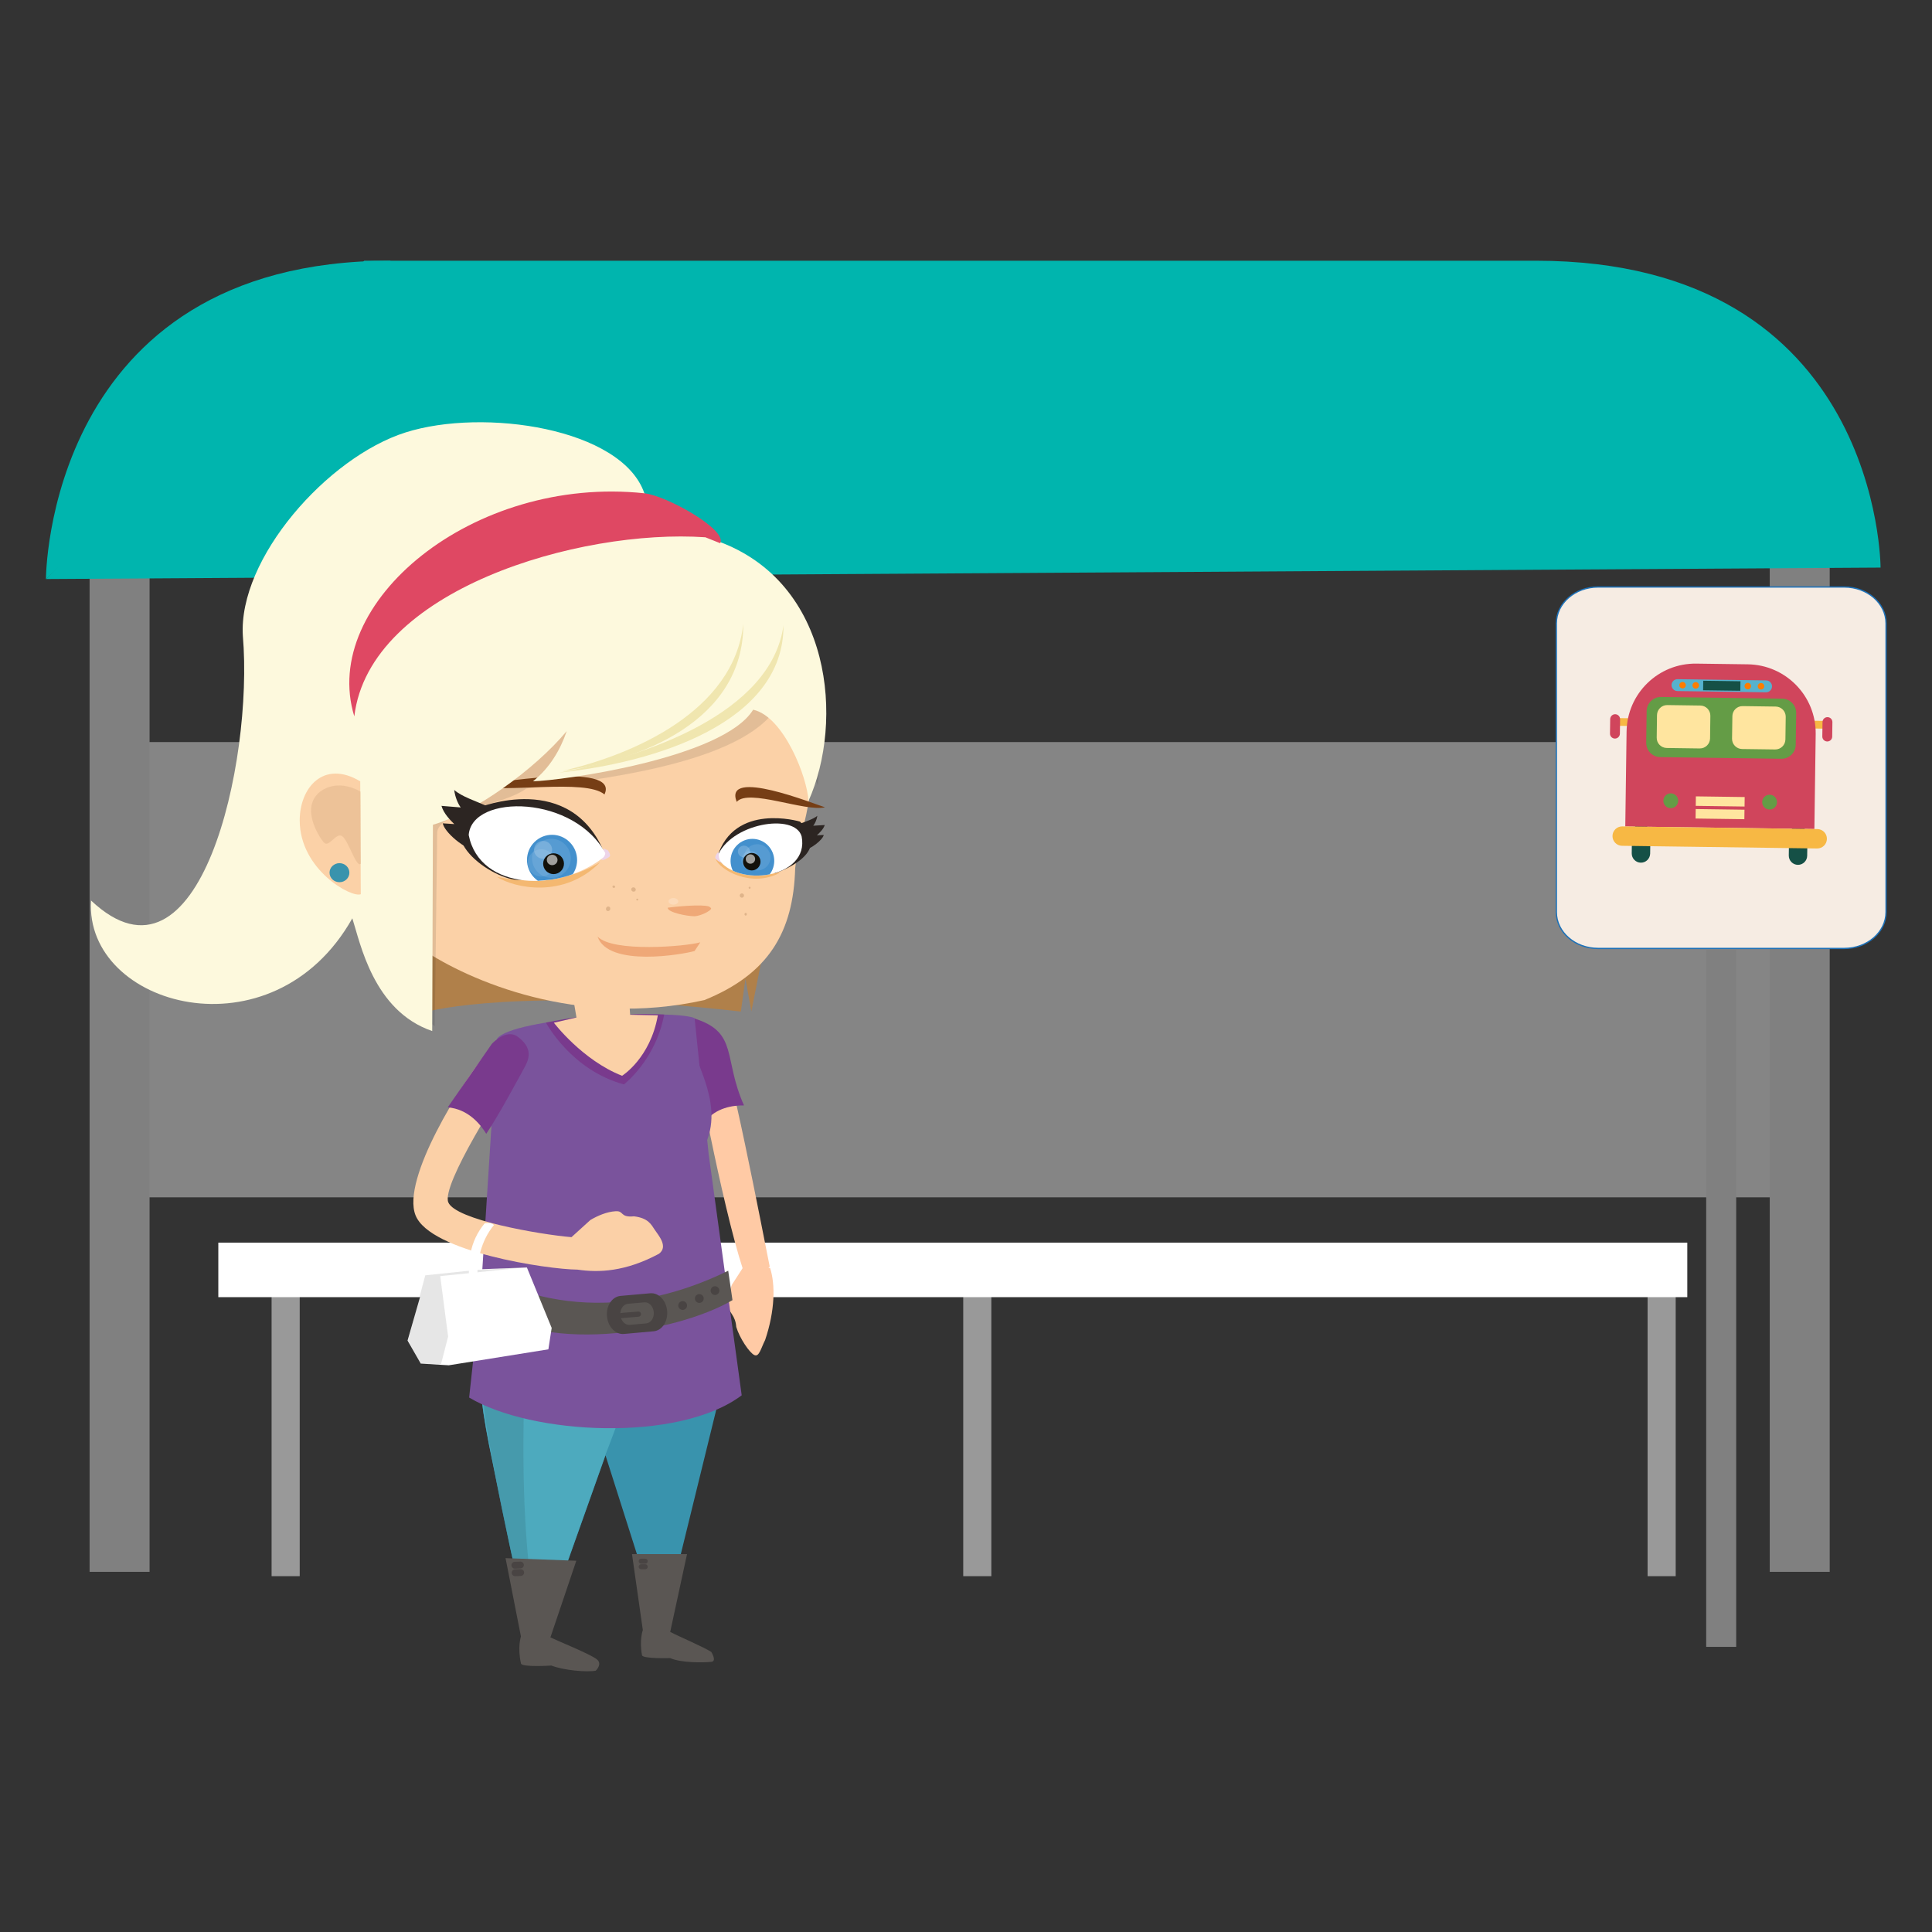
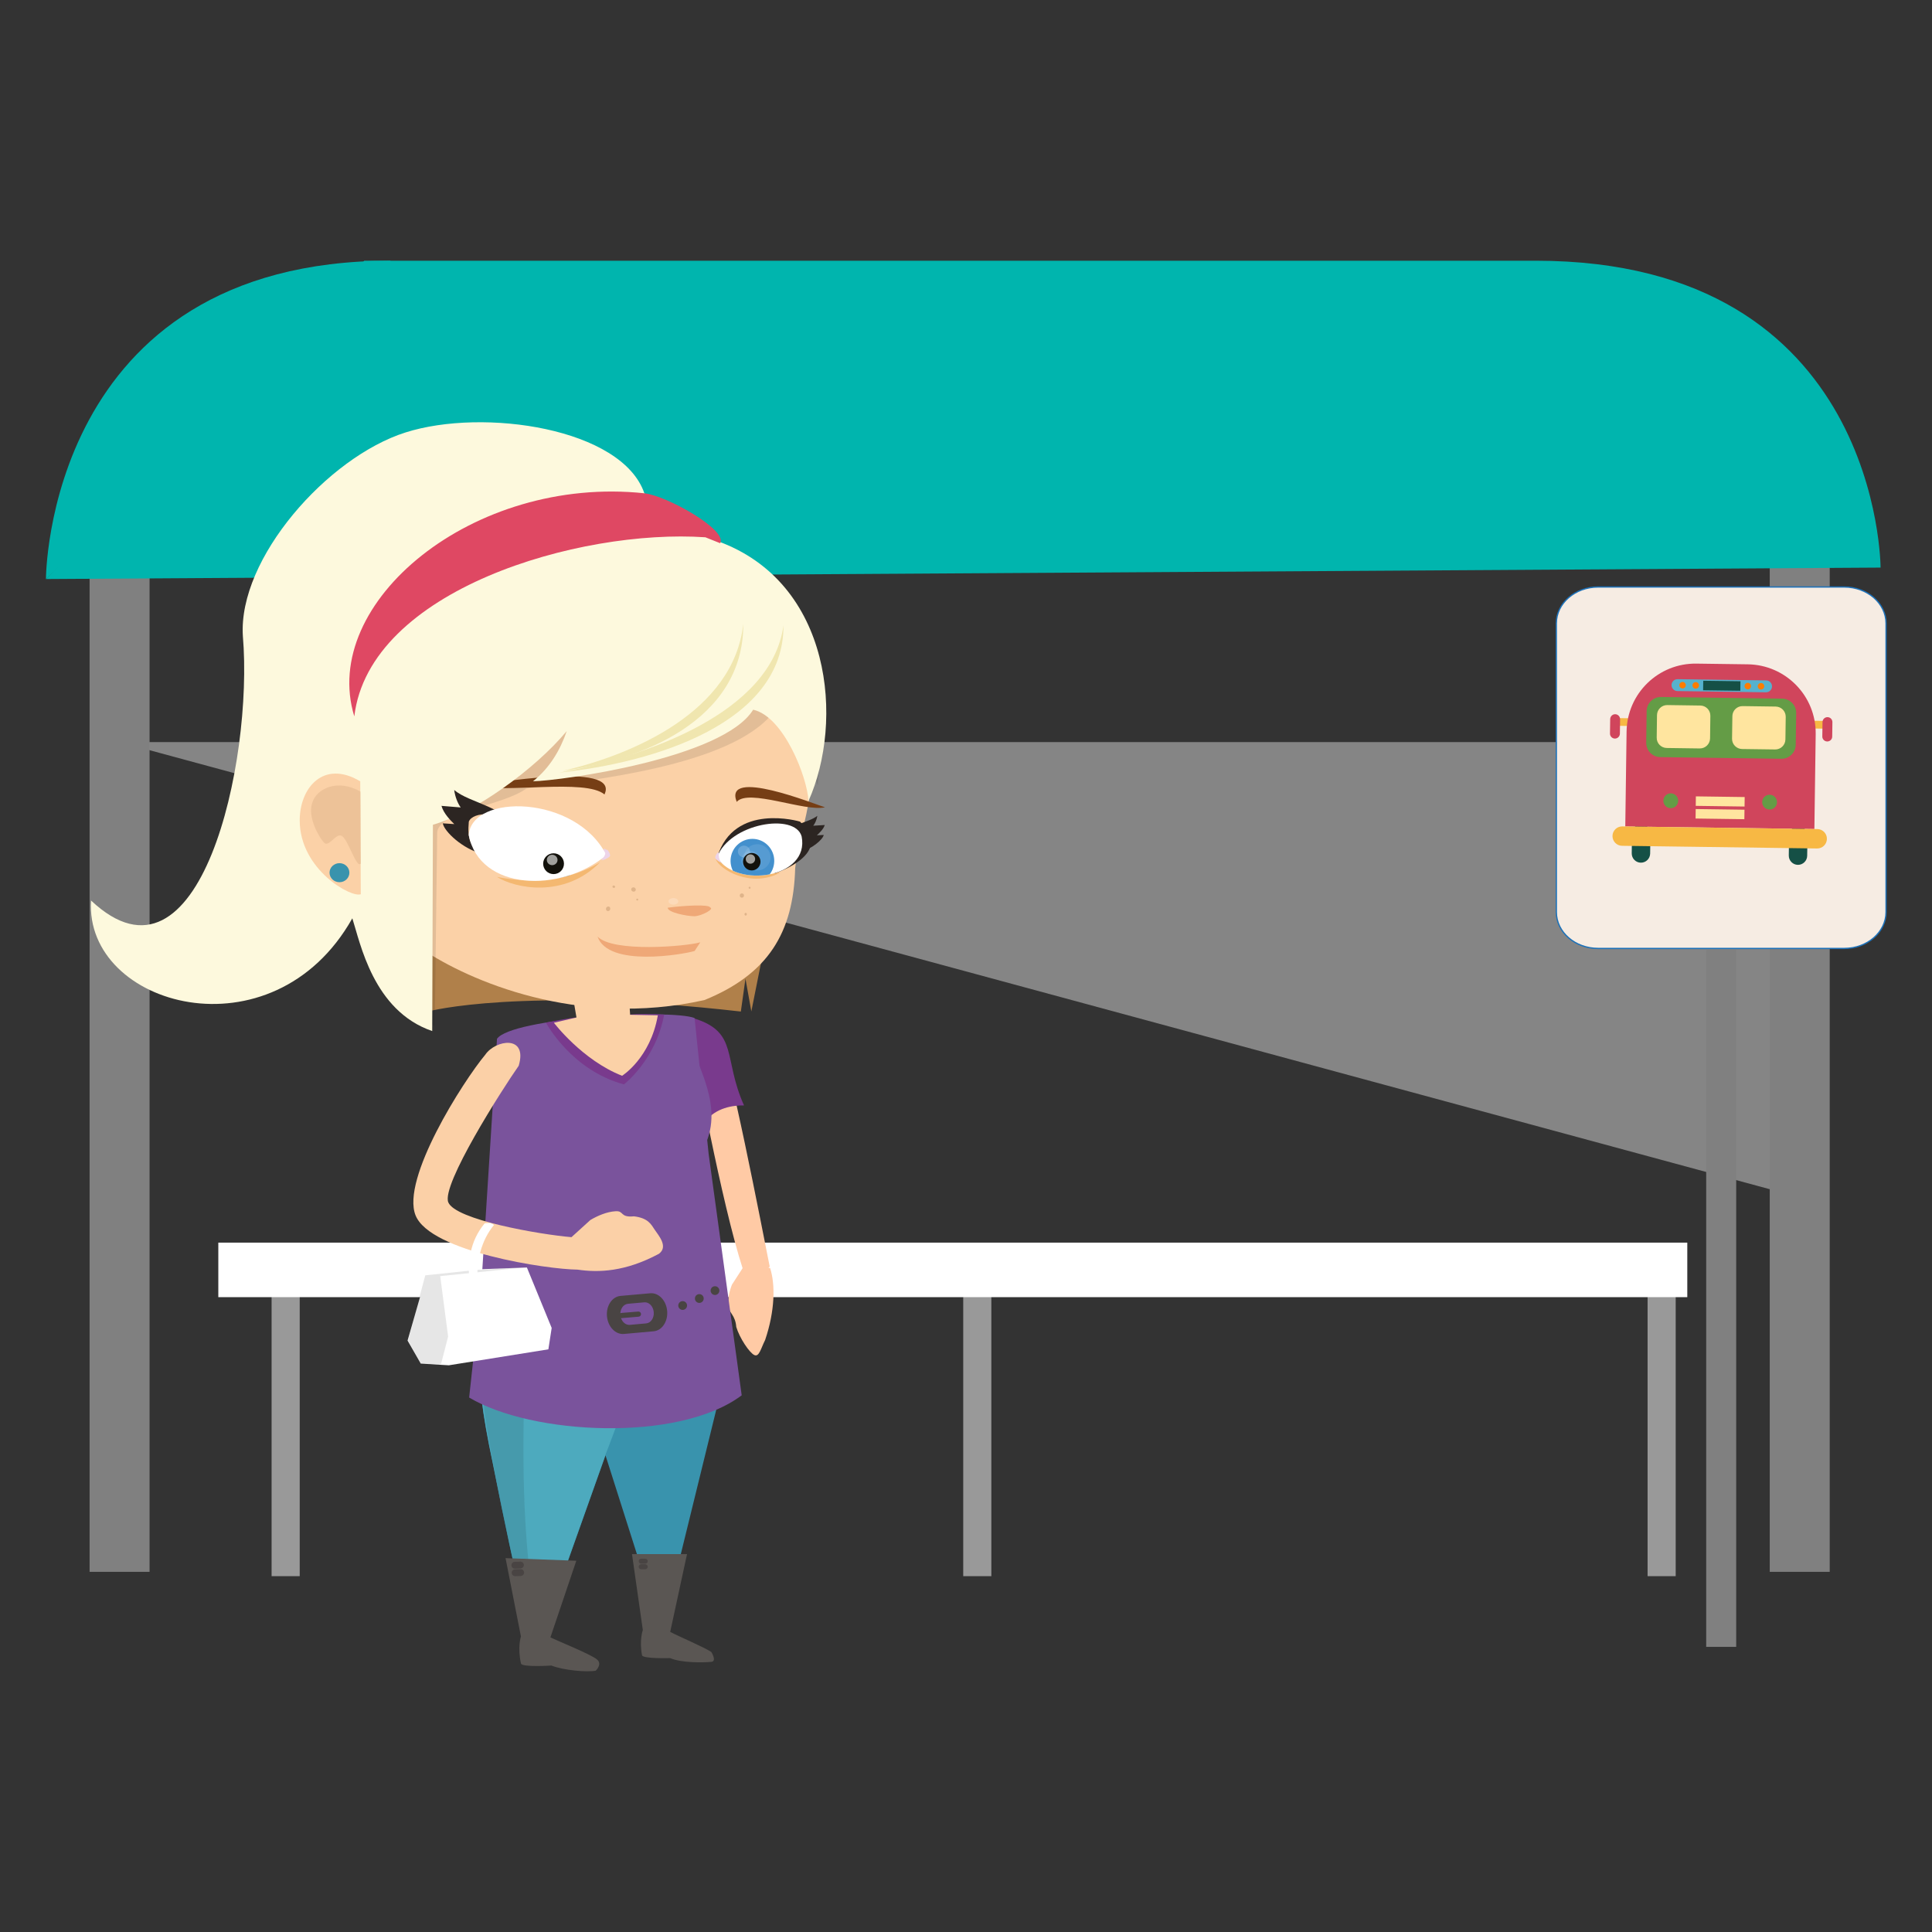
<svg xmlns="http://www.w3.org/2000/svg" enable-background="new -675 -675 1500 1500" height="1500" viewBox="-675 -675 1500 1500" width="1500">
  <rect x="-675" y="-675" width="1500" height="1500" fill="#333333" stroke="none" />
  <clipPath id="a">
    <path d="m-204.243-11.116c-23.55-46.884-104.5-48.051-106.855-15.549 8.435 43.255 71.431 45.442 106.855 15.549z" />
  </clipPath>
  <clipPath id="b">
    <path d="m-118.258-9.427c14.656 24.421 72.113 16.331 65.648-16.183-5.128-18.621-55.987-10.26-65.648 16.183z" />
  </clipPath>
-   <path d="m-582.155-98.852h1304.456v353.453h-1304.456z" fill="#fff" opacity=".4" />
+   <path d="m-582.155-98.852h1304.456v353.453z" fill="#fff" opacity=".4" />
  <path d="m-605.436-291.232h46.557v836.607h-46.557z" fill="#808080" />
  <path d="m699.019-291.232h46.562v836.607h-46.562z" fill="#808080" />
  <path d="m-639.331-225.437s0-247.143 267.673-247.143" fill="#00b5ae" />
  <path d="m-639.331-225.437 1424.395-8.888s0-238.255-267.682-238.255c-267.661 0-909.569 0-909.569 0" fill="#00b5ae" />
  <path d="m-464.132 323.618h21.828v225.115h-21.828z" fill="#999" />
  <path d="m72.855 323.618h21.823v225.115h-21.823z" fill="#999" />
  <path d="m604.187 323.618h21.823v225.115h-21.823z" fill="#999" />
  <path d="m-505.5 289.775h1140.51v42.336h-1140.51z" fill="#fff" />
  <path d="m-91.95 326.957c-15.513-32.66-38.893-156.372-41.814-172.564l16.363-22.521c7.52 8.355 34.276 148.122 39.991 176.431" fill="#ffcaa5" />
  <path d="m-97.987 308.916-8.726 13.479c-1.958 5.006-3.442 11.133-2.846 16.583.549 5.492 5.529 7.066 6.185 16.246 2.608 8.735 10.297 20.11 14.032 21.832 3.718 1.681 4.954-4.815 8.381-11.671 7.7-22.753 8.013-43.17 3.839-55.962" fill="#ffcaa5" />
  <path d="m-99.813 110.355 3.59-25.498 4.563 25.393 23.454-117.627-273.771 7.827-.026 109.695c0-.021 71.843-19.162 242.19.21z" fill="#b0804a" />
  <path d="m-78.039 43.176c.913 0 1.654.74 1.654 1.648 0 .929-.741 1.669-1.654 1.669s-1.653-.741-1.653-1.669c0-.908.74-1.648 1.653-1.648z" fill="#dfb48a" />
  <path d="m-57.622-.977c-1.362 49.793-20.755 82.242-70.433 102.417-99.026 22.076-183.544-15.718-218.101-38.786-53.758-40.836-57.107-143.216-30.794-215.144 83.515-22.747 140.743-66.62 250.56-68.272 52.276 25.556 72.059 77.975 79.988 130.456 4.869 35.834-8.136 61.36-11.22 89.329z" fill="#fbd1a7" />
  <g fill="#dfb48a">
    <circle cx="-93.001" cy="14.234" r=".761" />
    <path d="m-99.002 18.628c.92 0 1.664.75 1.664 1.669 0 .93-.744 1.668-1.664 1.668-.918 0-1.668-.739-1.668-1.668 0-.919.75-1.669 1.668-1.669z" />
    <path d="m-95.162 34.81c0-.591-.401-1.077-.896-1.077-.508 0-.909.486-.909 1.099.01.57.411 1.035.909 1.035.495-.021.908-.507.896-1.057z" />
    <path d="m-180.244 22.706c.406 0 .739.316.739.739 0 .401-.333.729-.739.729-.408 0-.735-.327-.735-.729 0-.423.327-.739.735-.739z" />
    <path d="m-181.48 16.273c-.344.855-1.369 1.246-2.288.876-.918-.37-1.389-1.362-1.045-2.218.343-.845 1.368-1.247 2.286-.866.925.36 1.389 1.352 1.047 2.208z" />
    <path d="m-201.307 31.208c-.381.93-1.374 1.405-2.229 1.057-.85-.349-1.236-1.384-.854-2.313.379-.929 1.377-1.394 2.228-1.056.85.348 1.235 1.383.855 2.312z" />
    <path d="m-197.489 13.812c-.185.475-.777.687-1.314.475-.539-.221-.825-.771-.641-1.236.191-.486.777-.697 1.316-.475.54.211.824.771.639 1.236z" />
  </g>
  <path d="m-123.654 29.572c3.691 1.045-6.824 6.76-12.317 6.792-5.499.011-20.825-2.947-20.619-6.623 12.548-1.67 32.191-2.81 32.936-.169z" fill="#efa877" />
  <path d="m-152.153 22.241c2.086 0 3.776 1.162 3.776 2.577 0 1.416-1.69 2.556-3.776 2.556s-3.776-1.141-3.776-2.556 1.69-2.577 3.776-2.577z" fill="#fff" opacity=".2" />
  <path d="m-131.297 56.623-4.415 6.739c-8.947 2.608-67.032 12.896-75.355-11.219 11.951 12.518 68.563 7.659 79.77 4.48z" fill="#efa877" />
  <path d="m-40.044-65.42c-9.01-20.888-13.906-37.392-34.752-56.22-32.74 41.5-142.842 52.814-191.557 58.85-17.898 13.262-69.366 18.147-69.223 34.582l-1.881 149.95c-12.396-9.57-10.516-5.261-21.711-17.819l-5.213-148.392 151.027-91.732 144.284-5.181 30.437 57.187z" fill="#12110b" opacity=".102" />
  <path d="m-205.685-58.195c-14.731-12.501-77.896-.56-101.51-6.886 11.003-1.073 113.964-19.483 101.51 6.886z" fill="#763e15" />
  <path d="m-103.014-52.417c8.988-10.643 52.977 7.885 68.541 4.198-7.589-2.207-79.248-31.318-68.541-4.198z" fill="#763e15" />
  <path d="m-47.311-53.066c-.777-18.095-19.088-65.601-42.938-70.924-23.27 37.925-149.838 55.249-170.922 55.566 12.817-10.214 21.147-24.178 26.174-38.951-24.453 29.475-71.938 63.783-103.89 72.683l-.539 160.195c-45.763-15.644-55.908-68.596-62.03-87.523-61.646 109.515-208.14 68.637-202.854-13.816 84.478 79.518 126.152-107.603 117.865-205.373-3.781-60.128 65.638-138.806 126.306-158.046 60.624-19.245 168.033-3.354 185.425 47.248l56.267 36.928c89.916 32.035 98.731 140.595 71.136 202.013z" fill="#fdf9dd" />
  <path d="m-127.331-257.854c-98.027-6.75-260.965 40.735-272.583 139.054-27.178-88.505 92.287-187.305 225.188-173.22 17.308 1.838 64.64 28.345 58.873 38.766z" fill="#df4863" />
  <path d="m-240.87-75.132c74.187-7.732 174.534-38.681 174.155-114.284-9.381 68.283-107.419 101.952-174.155 114.284z" fill="#f0e6af" />
  <path d="m-238.22-76.495c59.812-7.691 140.677-38.528 140.312-114.122-7.498 68.259-86.498 101.847-140.312 114.122z" fill="#f0e6af" />
  <path d="m-395.314-68.372.433 87.635c-7.224 3.021-47.226-18.94-47.422-57.087-.127-25.499 18.485-47.639 46.989-30.548z" fill="#fbd1a7" />
  <path d="m-411.444-4.843c4.257 0 7.701 3.307 7.701 7.395 0 4.078-3.444 7.394-7.701 7.394-4.25 0-7.699-3.316-7.699-7.394-.001-4.088 3.448-7.395 7.699-7.395z" fill="#3993ad" />
  <path d="m-395.118-60.376c-17.815-10.32-34.463-2.351-37.557 9.021-3.592 11.038 5.313 26.254 9.173 30.5 3.861 4.246 9.216-7.795 13.985-5.07 4.78 2.704 11.424 25.825 14.668 21.369-.228-17.06-.053-38.756-.269-55.82z" fill="#dfb48a" opacity=".502" />
  <path d="m-235.204 7.432c8.567-8.45 8.72-22.288.308-30.875-8.351-8.609-22.077-8.778-30.643-.349-8.587 8.429-8.72 22.267-.328 30.865.998 1.036 2.055 1.964 3.269 2.767z" fill="#4577b9" />
  <path d="m-205.986-16.124c1.071-.422 3.485 3.697 2.858 5.049-.65 1.374-6.18 3.834-6.644 3.021 2.793-2.619 3.041-4.795 3.786-8.07z" fill="#edd4e8" />
  <path d="m-251.079-26.496c9.243-.042 16.769 7.479 16.815 16.815.048 9.317-7.403 16.922-16.646 16.964-9.243.053-16.773-7.479-16.817-16.805-.046-9.327 7.405-16.932 16.648-16.974z" fill="#fff" opacity=".102" />
  <path d="m-247.889-5.729c-.033-6.528-5.366-11.746-11.831-11.703-6.533.021-11.793 5.281-11.762 11.83.037 6.507 5.345 11.778 11.878 11.756 6.482-.053 11.746-5.366 11.715-11.883z" fill="#fff" opacity=".102" />
  <path d="m-258.139-24.742c4.33 0 7.837 3.464 7.837 7.732 0 4.267-3.507 7.71-7.837 7.71-4.332 0-7.844-3.443-7.844-7.71 0-4.268 3.512-7.732 7.844-7.732z" fill="#fff" opacity=".2" />
  <path d="m-209.051-5.624c-27.89 28.583-66.549 20.175-80.113 11.429 15.803 3.169 49.778 7.182 80.113-11.429z" fill="#f4b871" />
  <path d="m-81.825-23.264c6.348 0 11.497 5.07 11.497 11.344 0 6.265-5.149 11.345-11.497 11.345-6.35 0-11.499-5.081-11.499-11.345 0-6.274 5.149-11.344 11.499-11.344z" fill="#fff" opacity=".102" />
  <path d="m-79.608-9.469c-.021-4.436-3.623-8.006-8.07-7.985s-7.99 3.633-7.958 8.07c.01 4.394 3.602 8.007 8.043 7.975 4.435-.011 8.007-3.666 7.985-8.06z" fill="#fff" opacity=".102" />
  <path d="m-93.355-22.06c2.895 0 5.245 2.282 5.245 5.071 0 2.81-2.351 5.081-5.245 5.081-2.899 0-5.244-2.271-5.244-5.081 0-2.789 2.344-5.071 5.244-5.071z" fill="#fff" opacity=".2" />
  <path d="m-79.011-8.191c-.038-4.161-3.443-7.531-7.637-7.488-4.177 0-7.521 3.4-7.509 7.562.031 4.226 3.405 7.573 7.594 7.562 4.167-.02 7.563-3.421 7.552-7.636z" fill="#12110b" />
  <path d="m-240.046-5.043c-.021-4.985-4.056-9.01-9.032-9-5.005.032-9.02 4.087-8.998 9.095.02 4.986 4.076 9 9.083 8.979 4.976-.022 8.978-4.078 8.947-9.074z" fill="#12110b" />
  <path d="m-68.954 2.298c-24.671 4.32-36.289-2.239-50.36-10.394 2.436 7.964 27.59 23.133 50.36 10.394z" fill="#f4b871" />
  <path d="m-89.839-12.743c2.246 0 4.067 1.816 4.067 4.066s-1.821 4.067-4.067 4.067c-2.249 0-4.071-1.817-4.071-4.067s1.822-4.066 4.071-4.066z" fill="#fff" opacity=".6" />
  <path d="m-246.463-8.074c-.012-2.493-2.118-4.479-4.66-4.458-2.577.021-4.641 2.028-4.641 4.478.01 2.545 2.123 4.542 4.675 4.542 2.55-.021 4.636-2.049 4.626-4.562z" fill="#fff" opacity=".6" />
  <path d="m-71.125-22.863c5.86-11.915 23.654-12.966 30.716-18.749-.434 3.026-1.885 6.11-3.19 7.7l8.941-.549c-1.066 3.338-4.257 6.274-6.132 7.985l5.345-.264c-.734 3.581-9.505 11.228-18.722 13.235 5.525-2.62 7.225-6.444 6.66-14.166-1.458-4.339-15.053-6.283-23.618 4.808z" fill="#2c2522" />
  <path d="m-271.741-27.912c-9.31-21.057-38.991-23.433-50.606-33.775.612 5.308 2.921 10.796 5.049 13.584l-14.936-1.225c1.632 5.878 6.875 11.123 9.94 14.149l-8.925-.592c1.083 6.307 15.458 19.943 30.753 23.745-9.109-4.742-11.814-11.492-10.547-25.013 2.61-7.525 25.388-10.578 39.272 9.127z" fill="#2c2522" />
  <path d="m-53.962-37.133s-51.208-15.316-64.194 27.664l3.264 4.247 41.892 8.091c0-.021 46.813-15.116 19.038-40.002z" fill="#2c2522" />
-   <path d="m-269.616 7.938c-17.587 3.677-74.733-32.84-34.172-55.74 0 0 72.525-30.035 98.657 36.558.01.001-63.825 19.457-64.485 19.182z" fill="#2c2522" />
  <path d="m-204.243-11.116c-23.55-46.884-104.5-48.051-106.855-15.549 8.435 43.255 71.431 45.442 106.855 15.549z" fill="#fff" />
  <g clip-path="url(#a)">
-     <path d="m-232.79 6.713c7.689-7.583 7.822-19.953.28-27.674-7.493-7.732-19.789-7.88-27.484-.338-7.689 7.584-7.806 19.984-.27 27.695.887.908 1.838 1.753 2.91 2.461z" fill="#4390cd" />
    <g fill="#fff">
      <path d="m-246.948-23.729c8.286-.042 15.03 6.697 15.072 15.063.038 8.365-6.649 15.178-14.936 15.21-8.286.042-15.03-6.697-15.074-15.062-.036-8.366 6.651-15.179 14.938-15.211z" opacity=".102" />
      <path d="m-254.723-15.595c5.836 0 10.567 4.732 10.567 10.563 0 5.831-4.731 10.562-10.567 10.562-5.837 0-10.568-4.732-10.568-10.562 0-5.831 4.731-10.563 10.568-10.563z" opacity=".102" />
      <path d="m-253.35-22.123c3.881 0 7.029 3.095 7.029 6.908 0 3.824-3.147 6.919-7.029 6.919-3.881 0-7.03-3.095-7.03-6.919 0-3.813 3.149-6.908 7.03-6.908z" opacity=".2" />
    </g>
    <path d="m-245.207-12.511c4.463 0 8.082 3.623 8.082 8.09 0 4.458-3.618 8.07-8.082 8.07-4.462 0-8.08-3.612-8.08-8.07 0-4.467 3.619-8.09 8.08-8.09z" fill="#12110b" />
    <path d="m-242.132-7.366c0-2.208-1.896-4.025-4.177-4.015-2.292.022-4.141 1.828-4.141 4.035.01 2.271 1.89 4.046 4.182 4.046 2.282-.011 4.145-1.806 4.136-4.066z" fill="#fff" opacity=".6" />
  </g>
  <path d="m-118.258-9.427c14.656 24.421 72.113 16.331 65.648-16.183-5.128-18.621-55.987-10.26-65.648 16.183z" fill="#fff" />
  <g clip-path="url(#b)">
    <path d="m-80.162 6.661c7.261-5.925 8.408-16.668 2.514-24.03-5.889-7.331-16.573-8.472-23.862-2.546-6.759 5.504-8.255 15.252-3.559 22.604z" fill="#4390cd" />
    <g fill="#fff">
      <path d="m-87.07-19.545c5.688 0 10.294 4.563 10.294 10.183 0 5.619-4.606 10.171-10.294 10.171s-10.298-4.553-10.298-10.171c0-5.62 4.61-10.183 10.298-10.183z" opacity=".102" />
      <path d="m-85.089-7.166c-.011-3.972-3.249-7.183-7.215-7.162-3.993.021-7.183 3.253-7.15 7.246.01 3.919 3.23 7.184 7.213 7.141 3.966 0 7.193-3.275 7.152-7.225z" opacity=".102" />
      <path d="m-97.401-18.447c2.599 0 4.706 2.039 4.706 4.542 0 2.514-2.107 4.542-4.706 4.542s-4.705-2.029-4.705-4.542c0-2.504 2.106-4.542 4.705-4.542z" opacity=".2" />
    </g>
    <path d="m-91.333-12.754c3.745 0 6.781 3.032 6.781 6.781 0 3.75-3.036 6.781-6.781 6.781s-6.781-3.031-6.781-6.781c.001-3.749 3.037-6.781 6.781-6.781z" fill="#12110b" />
    <path d="m-92.362-11.708c2.013 0 3.645 1.627 3.645 3.634 0 2.017-1.632 3.654-3.645 3.654-2.011 0-3.645-1.637-3.645-3.654 0-2.008 1.633-3.634 3.645-3.634z" fill="#fff" opacity=".6" />
  </g>
  <path d="m-117.121-13.229c-.702-.486-2.863 3.021-2.509 4.331.27 1.214 3.992 3.908 4.425 3.211-1.774-2.546-1.72-4.521-1.916-7.542z" fill="#edd4e8" />
  <path d="m-204.286-15.416c1.068-.412 3.48 3.707 2.852 5.06-.639 1.374-6.162 3.824-6.628 3.01 2.778-2.609 3.026-4.785 3.776-8.07z" fill="#edd4e8" />
  <path d="m-127.525 195.703c-10.955-21.653-21.818-39.948-22.648-45.304l14.398-34.625c34.254 10.89 21.998 30.728 38.427 67.475-8.784-.137-21.716 1.807-30.177 12.454z" fill="#793a8d" />
  <path d="m-109.753 382.222-48.395 197.165h-7.155l-39.568-124.377 2.144-6.147-50.406 141.785-11.497.401c-.608-7.755-7.268-25.794-27.658-129.227-17.619-82.643-9.126-90.544-.825-129.204l61.376 21.897 100.415-3.603 14.974-.253z" fill="#3993ad" />
  <path d="m-181.813 352.202-111.275-20.08c-8.308 38.648-16.799 46.55.83 129.215 20.381 103.432 27.04 121.472 27.637 129.204l11.508-.401 50.407-141.784-2.146 6.137 34.669-92.234" fill="#4daabe" />
  <path d="m-265.012 347.47-27.7-14.852c-7.69 38.66-14.614 51.24.76 129.204 18.88 103.433 25.048 121.472 25.599 129.227l10.642-.401c.027-.001-21.2-63.81-9.301-243.178z" fill="#12110b" opacity=".102" />
  <path d="m-310.753 410.044c48.404 28.984 162.688 35.101 211.61-1.732l-25.667-187.405-10.923-105.522c-19.504-7.247-141.858-.085-153.398 16.129l-12.179 191.409z" fill="#7a539c" />
  <path d="m-187.644 112.943c6.263-1.226 28.307-.264 28.307-.264-6.606 35.428-31.239 54.25-31.239 54.25-41.078-11.101-60.577-47.997-60.577-47.997s21.141-4.173 23.718-3.95" fill="#793a8d" />
  <path d="m-138.512 129.96c-1.018 14.746 25.9 48.79 11.81 82.053" fill="#7a539c" />
  <path d="m-164.257 113.293-21.511-.423-.92-13.753-43.201 1.457 2.467 14.408-17.546 4.057s21.934 29.025 52.946 41.194c-.01 0 21.954-13.605 27.765-46.94z" fill="#fbd1a7" />
  <path d="m-122.758 615.259c-6.358.622-23.153.887-31.894-2.905 0 0-21.342.645-21.881-2.229-2.239-11.852.629-19.541.629-19.541l-8.417-59.004h42.726l-13.056 60.43c6.163 3.264 26.966 12.179 31.894 15.56-.001.019 4.601 7.244-.001 7.689z" fill="#5a5653" />
  <path d="m-179.141 537.115c0 1.076.867 1.922 1.938 1.922h3.169c1.083 0 1.933-.846 1.933-1.922 0-1.078-.85-1.944-1.933-1.944h-3.169c-1.071 0-1.938.866-1.938 1.944z" fill="#494443" />
  <path d="m-179.141 541.424c0 1.057.867 1.923 1.938 1.923h3.169c1.083 0 1.933-.866 1.933-1.923 0-1.066-.85-1.943-1.933-1.943h-3.169c-1.071.021-1.938.886-1.938 1.943z" fill="#494443" />
  <path d="m-211.448 613.441c-4.942-4.13-29.463-13.9-36.214-17.175l20.106-59.511-54.941-2.028 11.941 60.82s-2.805 8.354.042 21c.692 3.084 23.608 1.583 23.608 1.583 9.532 3.74 27.728 5.324 34.461 3.972-.011.001 5.334-5.005.997-8.661z" fill="#5a5653" />
  <path d="m-277.914 540.336c.053 1.447 1.263 2.589 2.715 2.545l4.357-.168c1.452-.043 2.598-1.268 2.545-2.725-.056-1.459-1.277-2.599-2.73-2.535l-4.347.147c-1.457.052-2.582 1.268-2.54 2.736z" fill="#494443" />
  <path d="m-277.708 546.188c.053 1.467 1.272 2.587 2.725 2.545l4.337-.147c1.452-.063 2.608-1.288 2.54-2.747-.053-1.447-1.272-2.599-2.727-2.535l-4.335.148c-1.447.063-2.593 1.289-2.54 2.736z" fill="#494443" />
-   <path d="m-106.305 334.436c-44.053 25.857-151.742 43.413-197.42 1.563l2.608-23.292s78.536 54.198 191.504-1.108" fill="#5a5653" />
  <g fill="#494443">
    <circle cx="-119.878" cy="327.02" r="3.401" />
    <path d="m-144.981 335.186c1.882 0 3.407 1.531 3.407 3.412 0 1.88-1.525 3.4-3.407 3.4-1.885 0-3.405-1.521-3.405-3.4-.001-1.881 1.52-3.412 3.405-3.412z" />
    <path d="m-132.057 329.745c1.89 0 3.417 1.521 3.417 3.423 0 1.88-1.527 3.411-3.417 3.411-1.886 0-3.417-1.531-3.417-3.411 0-1.902 1.531-3.423 3.417-3.423z" />
    <path d="m-170.173 329.09-23.07 2.05c-6.533.592-11.249 7.679-10.504 15.834.724 8.133 6.607 14.281 13.15 13.699l23.076-2.07c6.521-.569 11.237-7.658 10.499-15.812-.734-8.165-6.618-14.291-13.151-13.701zm-3.096 23.387-12.77 1.151c-3.628.306-6.882-3.084-7.295-7.595-.401-4.511 2.219-8.429 5.833-8.767l12.774-1.142c3.613-.316 6.887 3.063 7.288 7.585.404 4.511-2.207 8.43-5.83 8.768z" />
    <path d="m-177.325 345.114c.102 1.109-.724 2.06-1.827 2.165l-13.347 1.12c-1.093.085-2.055-.739-2.154-1.849-.085-1.109.739-2.06 1.827-2.166l13.342-1.098c1.113-.104 2.065.72 2.159 1.828z" />
  </g>
  <path d="m-272.278 152.459c-13.177 18.802-60.108 92.403-54.69 105.987 5.398 13.573 70.75 25.002 95.672 27.083l14.656-13.309c5.699-3.381 12.849-6.443 19.59-6.813 6.771-.465 3.046 5.018 14.297 3.95 11.106 1.385 13.292 6.296 16.107 10.457 2.758 4.173 10.848 13.109 3.181 18.665-26.133 13.984-46.814 14.672-63.171 12.253-23.338-.17-114.264-13.764-125.693-42.061-11.478-28.288 36.785-104.002 54.134-124.854 7.876-11.533 33.13-15.631 25.917 8.642z" fill="#fbd0a7" />
-   <path d="m-267.389 153.041c-5.734 10.509-20.454 37.962-30.083 52.253-4.52-7.33-13.821-19.139-29.919-20.565l34.276-49.317s11.144-12.211 20.208-5.408c10.991 8.227 9.248 16.139 5.518 23.037z" fill="#793a8d" />
  <path d="m-312.006 310.785-32.031 4.277-14.524 50.745 10.241 17.893 21.775 1.311 77.304-12.391 2.567-16.615-19.236-46.92z" fill="#fff" />
  <path d="m-333.21 315.781 6.137 46.962-5.52 21.359-15.295.612-10.382-18.907 13.445-50.639 40.367-4.256 36.083-1.827z" fill="#12110b" opacity=".102" />
  <path d="m-291.487 276.097c-10.205 12.337-13.6 28.52-12.755 43.392l-6.38.434c-1.125-14.038-.143-30.632 11.91-45.093 2.397-.138 4.388-1.152 7.225 1.267z" fill="#fff" />
  <path d="m649.69 62.422h23.282v541.196h-23.282z" fill="#808080" />
  <path d="m789.331 33.12c0 15.612-14.533 28.246-32.448 28.246h-191.103c-17.914 0-32.448-12.633-32.448-28.246v-224.137c0-15.602 14.534-28.245 32.448-28.245h191.103c17.915 0 32.448 12.643 32.448 28.245z" fill="#f6ece3" stroke="#1d71b8" stroke-miterlimit="10" />
  <path d="m745.707-109.214-168.667-2.323.085-5.995 168.667 2.329z" fill="#f7b844" />
  <path d="m713.808-10.778c-.043 3.95 3.104 7.183 7.056 7.246 3.93.042 7.184-3.126 7.225-7.056l.233-15.644c.041-3.961-3.106-7.193-7.057-7.246-3.95-.053-7.204 3.105-7.245 7.024z" fill="#155046" />
  <path d="m591.871-12.469c-.043 3.951 3.104 7.204 7.056 7.247 3.918.063 7.182-3.106 7.246-7.035l.189-15.654c.063-3.95-3.084-7.198-7.035-7.246-3.929-.053-7.184 3.105-7.246 7.045z" fill="#155046" />
  <path d="m586.864-33.341 1.013-73.723c.402-29.518 24.676-53.116 54.188-52.709l39.928.544c29.514.412 53.109 24.659 52.709 54.177l-1.015 73.696z" fill="#d0455c" />
  <path d="m603.108-98.397c-.062 6.11 4.797 11.128 10.924 11.213l93.967 1.299c6.125.09 11.133-4.801 11.216-10.9l.339-24.574c.105-6.111-4.796-11.118-10.901-11.218l-93.987-1.289c-6.095-.074-11.122 4.806-11.219 10.906z" fill="#649c46" />
  <path d="m669.76-101.471c-.063 4.357 3.443 7.938 7.775 8.006l25.668.344c4.352.064 7.922-3.417 7.984-7.774l.243-17.534c.054-4.363-3.412-7.938-7.795-7.996l-25.646-.354c-4.342-.059-7.934 3.428-7.975 7.773z" fill="#ffe59f" />
  <path d="m611.264-102.269c-.063 4.357 3.422 7.938 7.773 8.002l25.647.358c4.353.053 7.922-3.417 8.007-7.79l.231-17.534c.064-4.358-3.422-7.938-7.806-7.991l-25.647-.359c-4.34-.053-7.91 3.428-7.974 7.79z" fill="#ffe59f" />
  <path d="m576.934-25.947c-.062 4.151 3.276 7.562 7.417 7.626l151.427 2.08c4.162.054 7.564-3.273 7.627-7.446.063-4.141-3.254-7.563-7.414-7.626l-151.429-2.07c-4.163-.054-7.584 3.275-7.628 7.436z" fill="#f7b844" />
  <path d="m622.777-143.146c-.021 2.556 1.996 4.642 4.541 4.685l68.808.951c2.555.021 4.646-2.012 4.668-4.552.041-2.541-2.006-4.643-4.542-4.674l-68.795-.941c-2.567-.033-4.637 2.001-4.68 4.531z" fill="#56b2ce" />
  <path d="m676.171-138.689-28.878-.396.095-7.378 28.88.396z" fill="#155046" />
  <path d="m641.569-145.417c1.403 0 2.545 1.14 2.545 2.541 0 1.405-1.142 2.546-2.545 2.546-1.406 0-2.546-1.141-2.546-2.546 0-1.401 1.14-2.541 2.546-2.541z" fill="#ff7d00" />
  <path d="m631.333-145.534c1.384 0 2.514 1.126 2.514 2.52 0 1.389-1.13 2.52-2.514 2.52-1.395 0-2.523-1.13-2.523-2.52 0-1.394 1.128-2.52 2.523-2.52z" fill="#ff7d00" />
  <path d="m692.238-144.715c1.394 0 2.525 1.135 2.525 2.53 0 1.4-1.132 2.535-2.525 2.535-1.404 0-2.535-1.135-2.535-2.535 0-1.395 1.131-2.53 2.535-2.53z" fill="#ff7d00" />
  <path d="m681.992-144.853c1.394 0 2.535 1.13 2.535 2.53 0 1.394-1.142 2.529-2.535 2.529-1.395 0-2.535-1.135-2.535-2.529 0-1.399 1.141-2.53 2.535-2.53z" fill="#ff7d00" />
  <path d="m574.991-105.474c-.021 2.123 1.668 3.861 3.791 3.898 2.124.031 3.856-1.669 3.899-3.798l.158-11.207c.02-2.118-1.669-3.86-3.793-3.903-2.113-.021-3.854 1.664-3.897 3.797z" fill="#d0455c" />
  <path d="m739.835-103.213c-.021 2.123 1.668 3.86 3.781 3.898 2.154.031 3.886-1.669 3.907-3.787l.148-11.208c.043-2.118-1.659-3.872-3.781-3.892-2.135-.032-3.866 1.664-3.888 3.786z" fill="#d0455c" />
  <path d="m679.469-48.811-37.9-.522.095-7.368 37.899.524z" fill="#ffe59f" />
  <path d="m679.309-38.971-37.867-.522.095-7.373 37.878.522z" fill="#ffe59f" />
  <path d="m622.185-59.05c3.191 0 5.768 2.582 5.768 5.767s-2.576 5.762-5.768 5.762c-3.188 0-5.766-2.577-5.766-5.762s2.577-5.767 5.766-5.767z" fill="#649c46" />
  <path d="m698.914-57.989c3.169 0 5.746 2.577 5.746 5.757 0 3.174-2.577 5.752-5.746 5.752-3.189 0-5.768-2.578-5.768-5.752 0-3.18 2.579-5.757 5.768-5.757z" fill="#649c46" />
</svg>